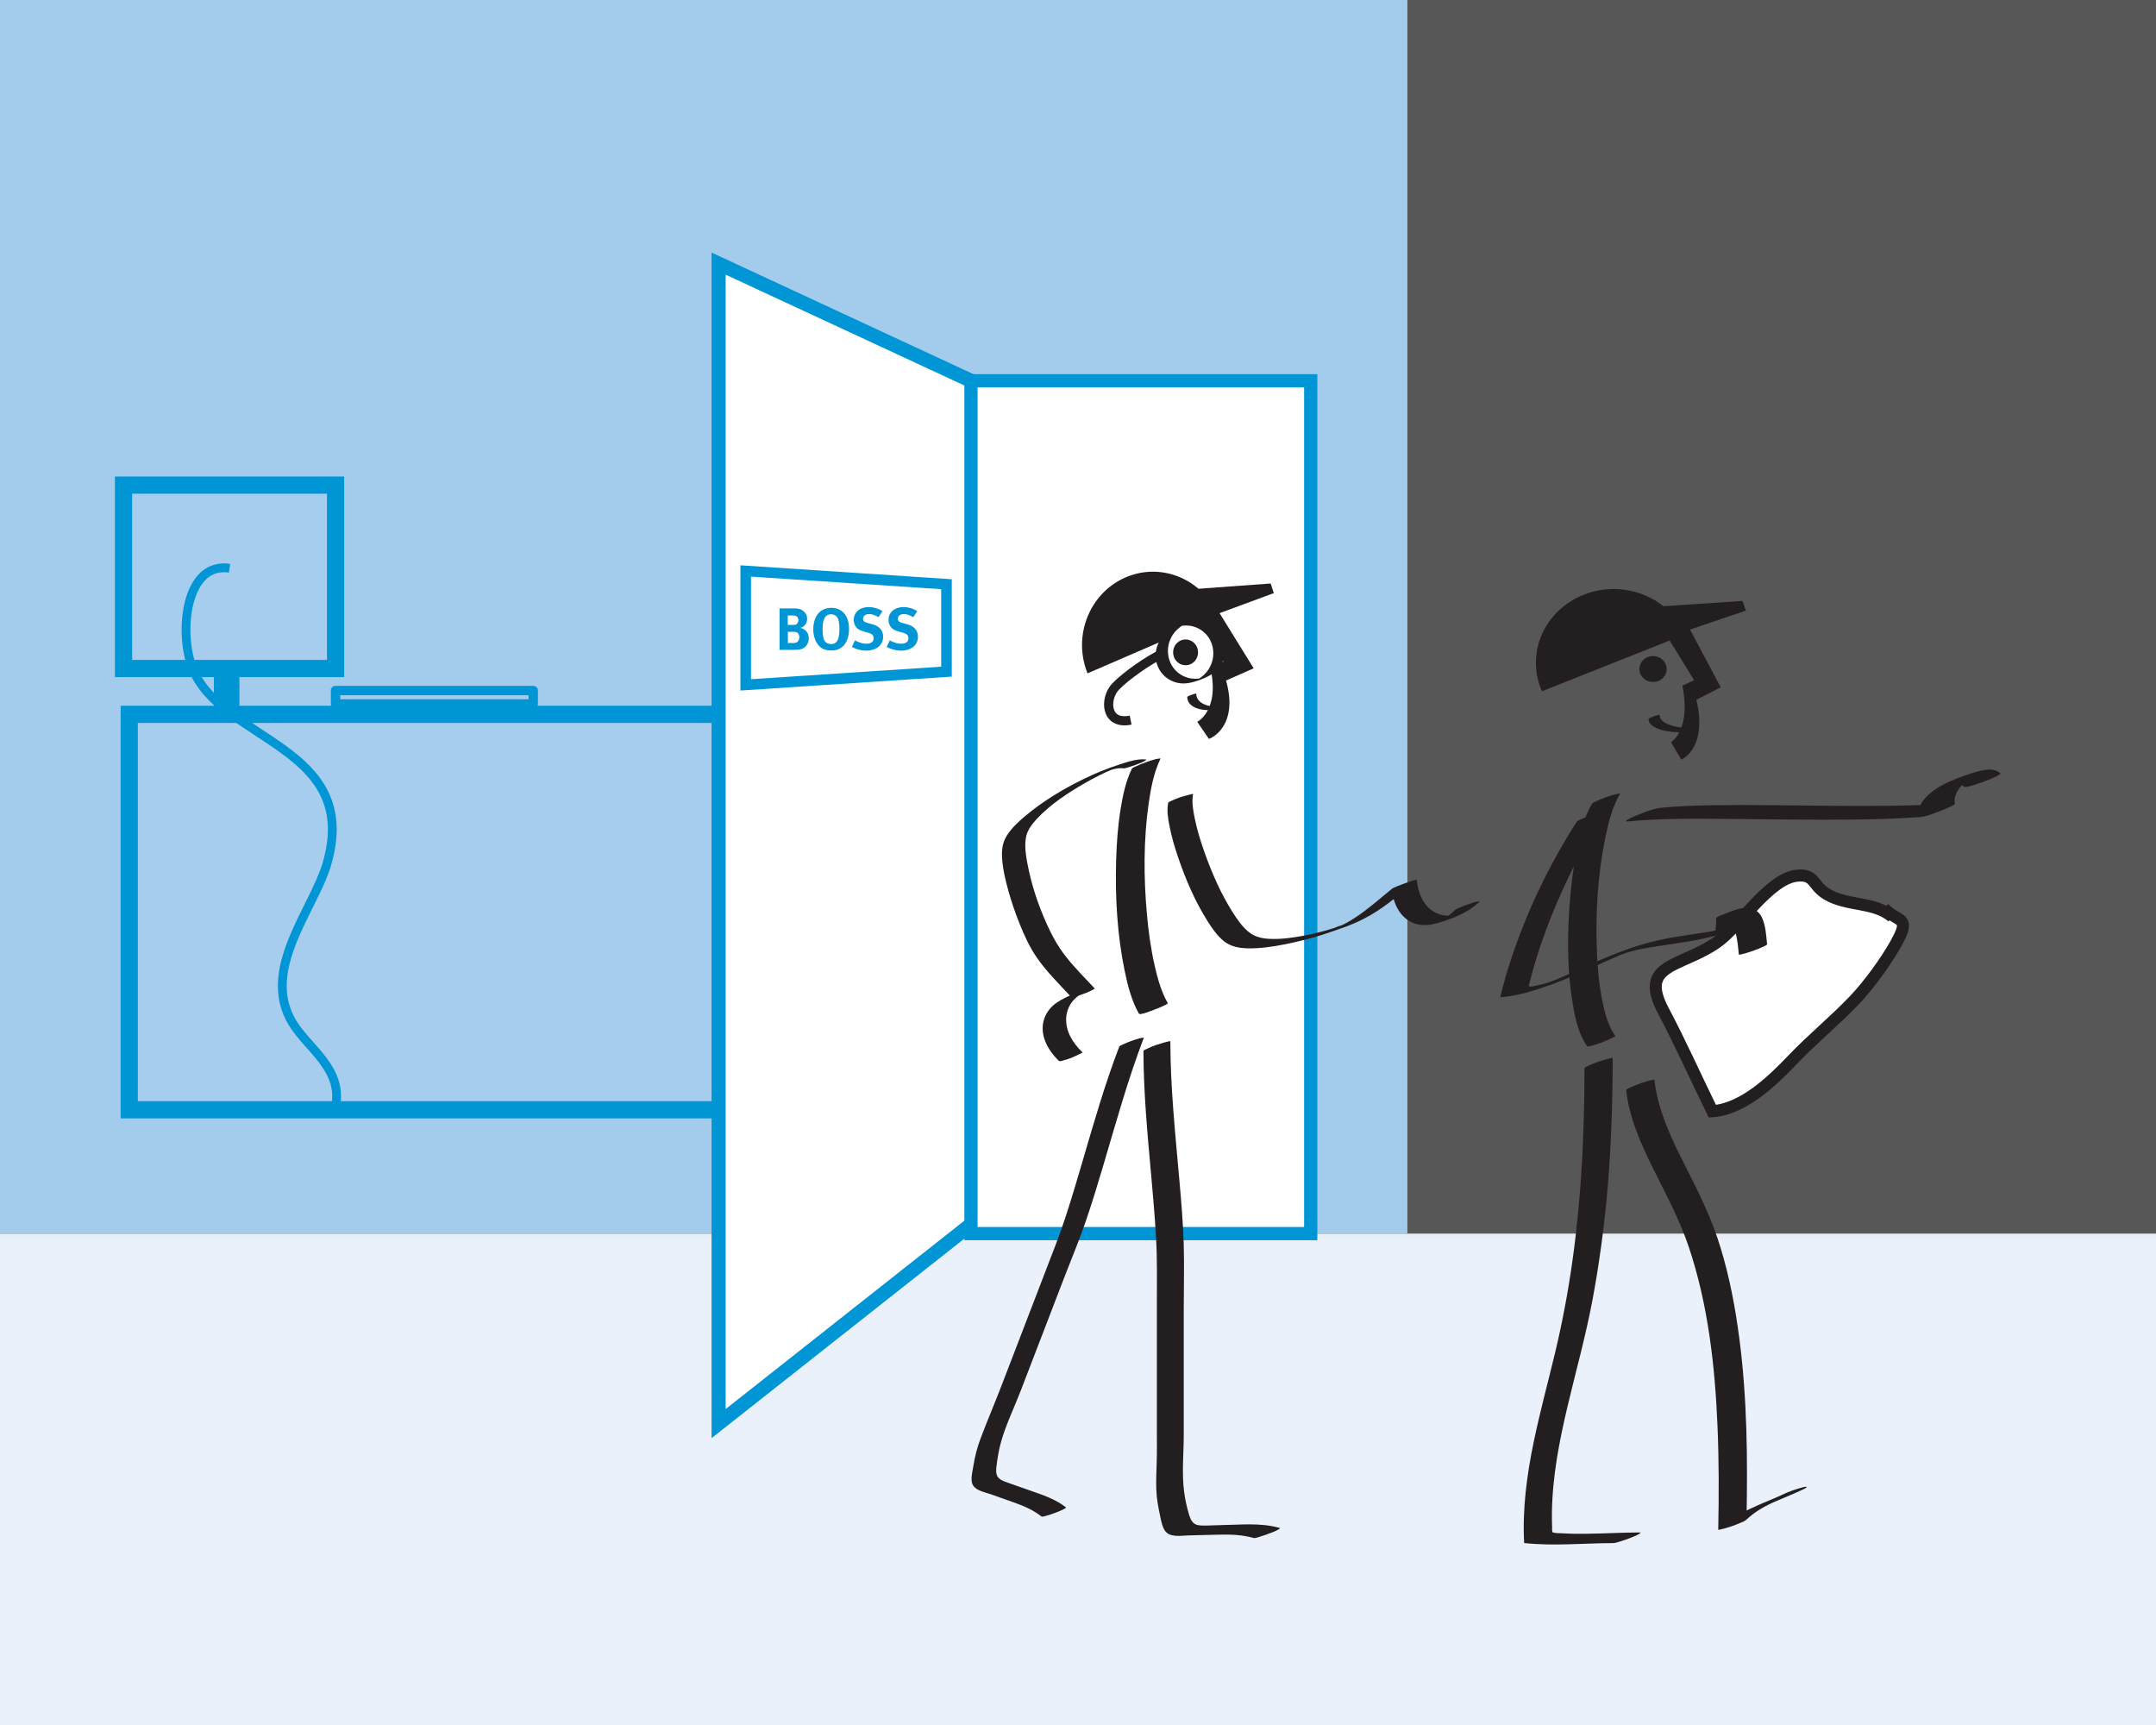
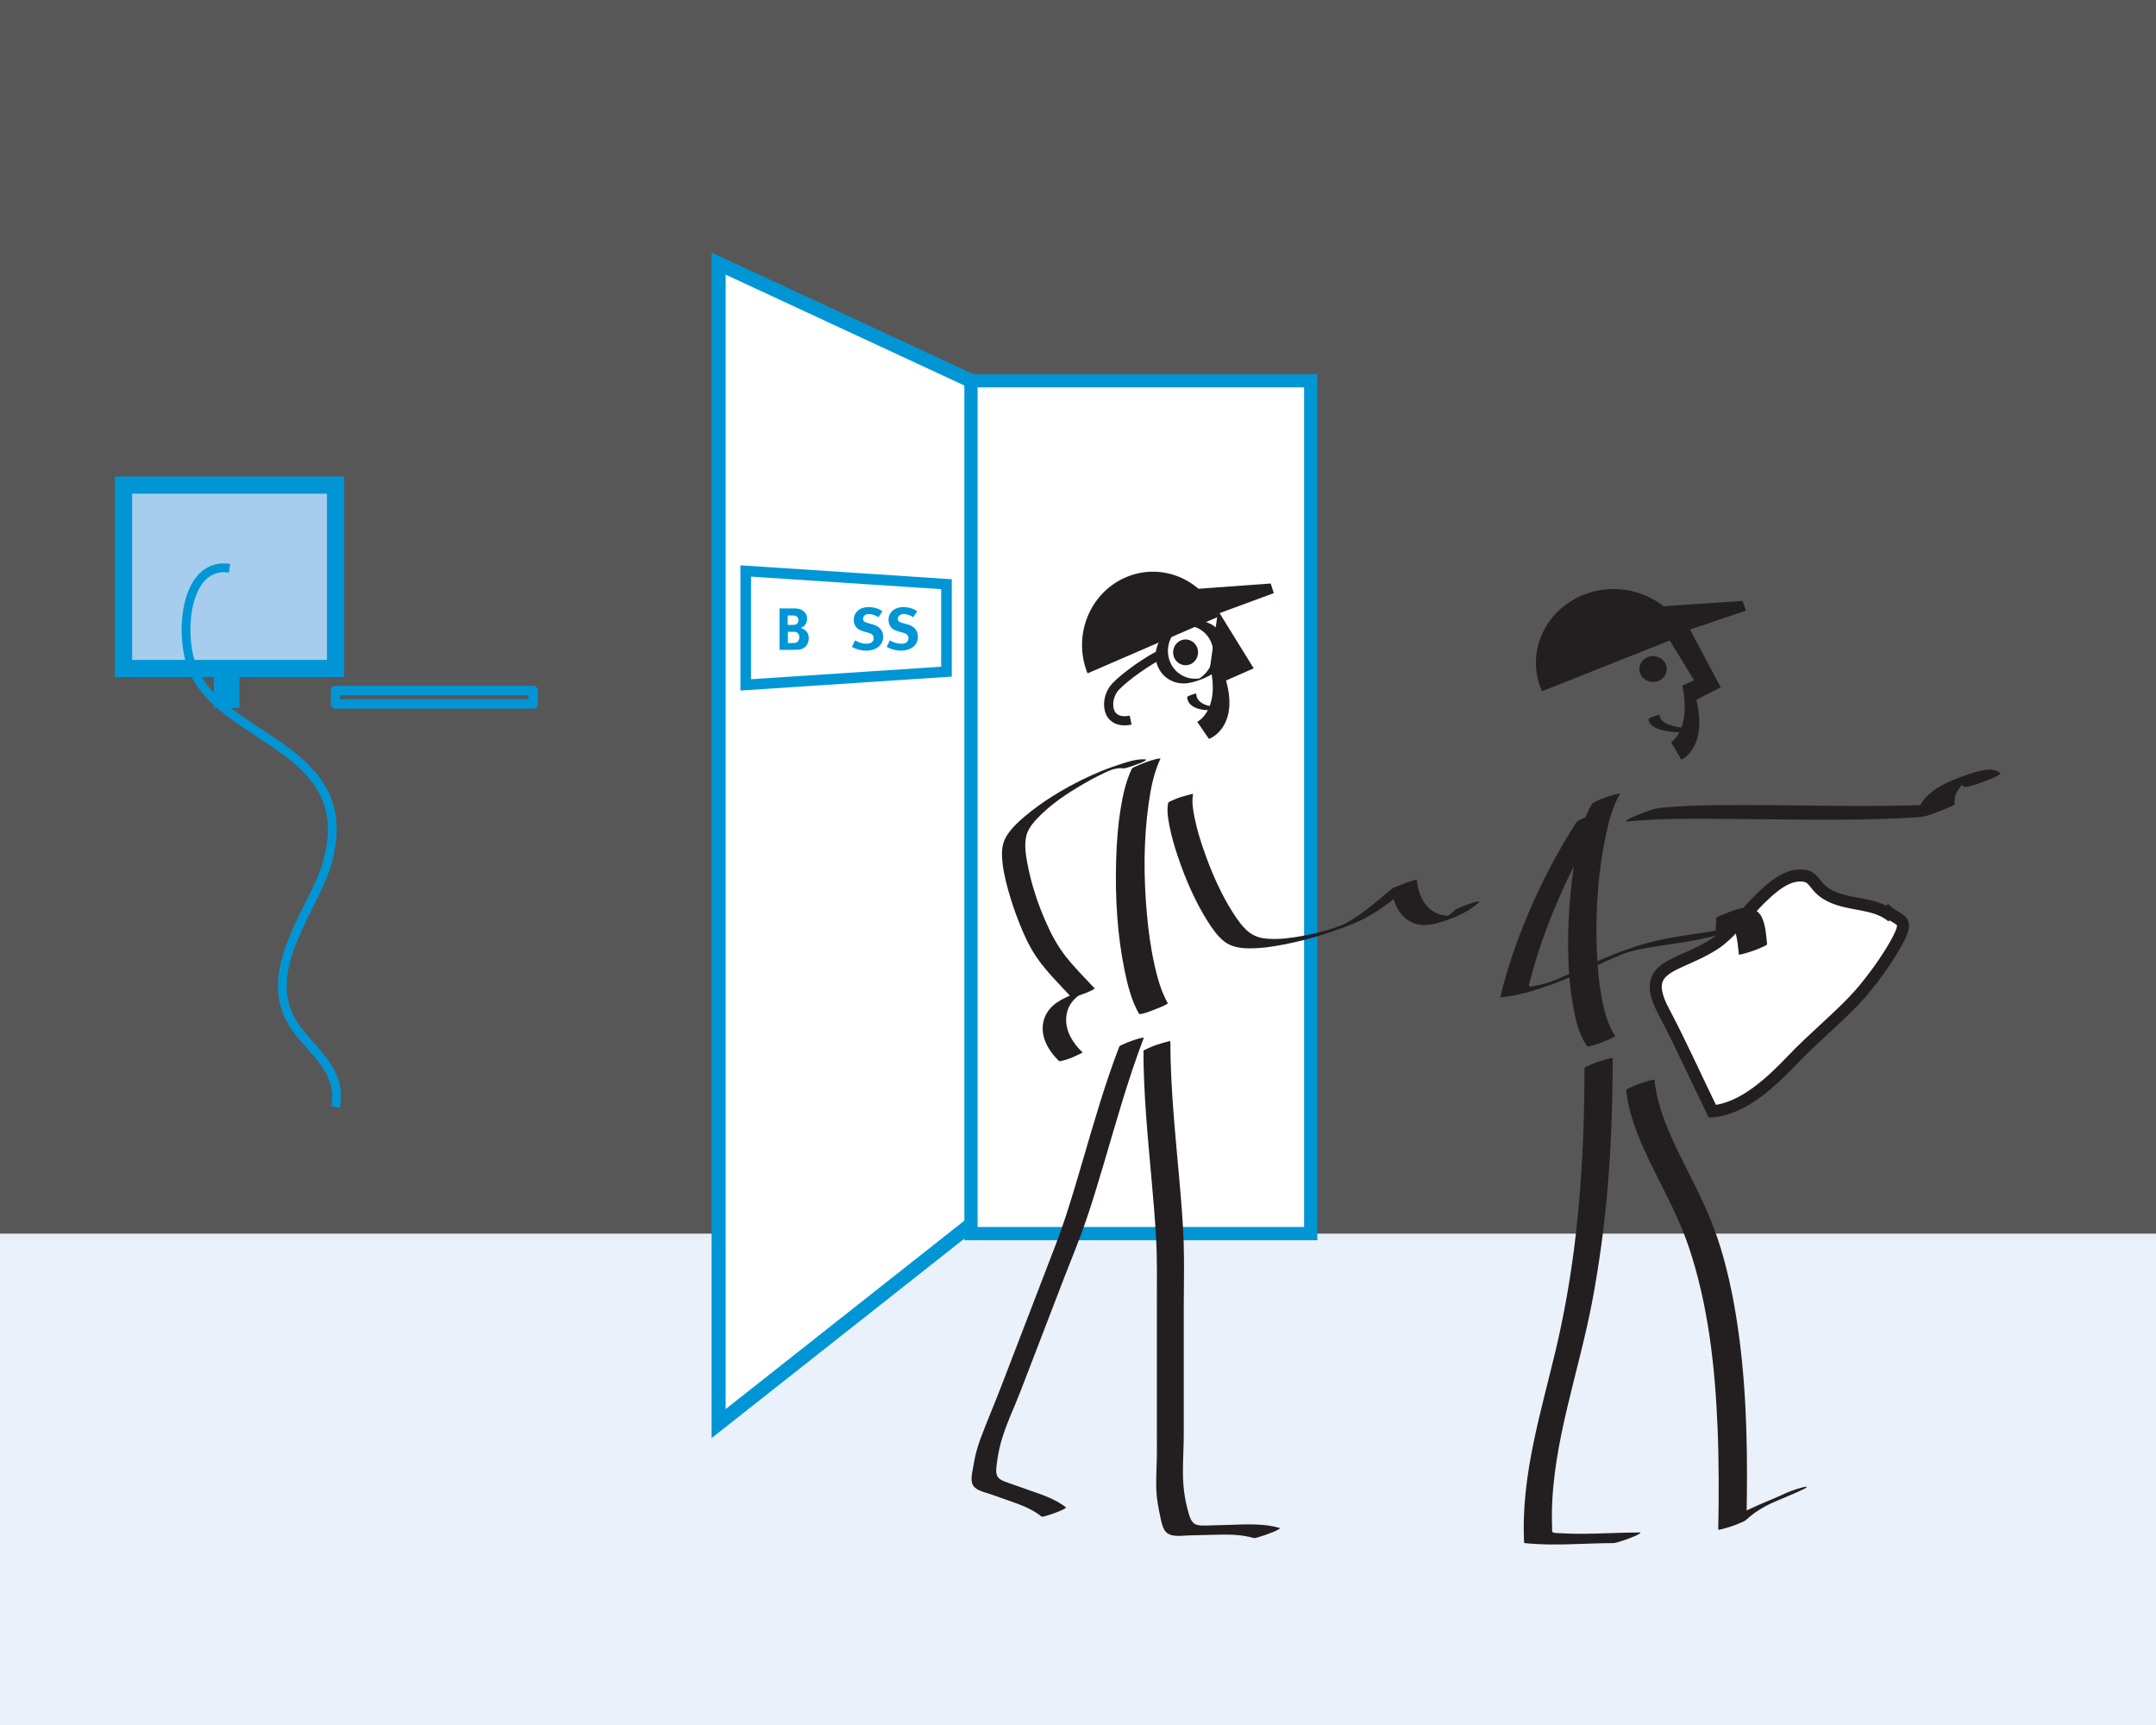
<svg xmlns="http://www.w3.org/2000/svg" id="_x3C_Layer_x3E_" version="1.1" viewBox="0 0 720 576">
  <rect x="0" y="0" width="720" height="576" fill="#333333" stroke="none" />
  <defs>
    <style>
      .st0 {
        stroke: #fff;
        stroke-width: 2.89px;
      }

      .st0, .st1, .st2, .st3, .st4 {
        fill: #fff;
      }

      .st5 {
        fill: #a3cbec;
      }

      .st6 {
        fill: #231f20;
      }

      .st1 {
        stroke-width: 4.71px;
      }

      .st1, .st2, .st7, .st8, .st9 {
        stroke: #0096d6;
      }

      .st2 {
        stroke-width: 4.42px;
      }

      .st7 {
        fill: #a6cded;
        stroke-width: 5.74px;
      }

      .st3 {
        stroke-width: 4.02px;
      }

      .st3, .st10 {
        stroke: #231f20;
      }

      .st11 {
        fill: #0096d6;
      }

      .st12 {
        fill: #e6e7e8;
        isolation: isolate;
        opacity: .2;
      }

      .st13 {
        fill: #eaf1fa;
      }

      .st8 {
        stroke-width: 3.54px;
      }

      .st8, .st9, .st10 {
        fill: none;
      }

      .st9 {
        stroke-width: 2.94px;
      }

      .st10 {
        stroke-width: 3.06px;
      }
    </style>
  </defs>
  <rect class="st13" y="411.92" width="720" height="164.08" />
  <rect class="st12" width="720" height="414.06" />
-   <rect class="st5" width="470" height="411.92" />
-   <rect class="st7" x="43.16" y="238.53" width="227.72" height="132.04" />
  <rect class="st7" x="41.25" y="161.98" width="70.81" height="61.24" />
  <rect class="st11" x="71.43" y="224.69" width="8.52" height="11.66" />
  <path class="st0" d="M177.77,163.31" />
  <path class="st11" d="M178.22,233.5h-63.35c-.85,0-1.71-.01-2.56,0-.04,0-.07,0-.11,0l1.42,1.71v-4.49l-1.71,1.42h63.35c.85,0,1.71.01,2.56,0,.04,0,.07,0,.11,0l-1.42-1.71v4.49c0,.43.08.82.37,1.16.24.29.67.53,1.05.55.78.04,1.71-.54,1.71-1.42v-4.49c0-.41-.07-.85-.37-1.16-.26-.28-.65-.55-1.05-.55h-63.35c-.85,0-1.71,0-2.56,0-.04,0-.07,0-.11,0-.41,0-.85.07-1.16.37-.28.26-.55.65-.55,1.05v4.49c0,.41.07.85.37,1.16.26.28.65.55,1.05.55h63.35c.85,0,1.71,0,2.56,0,.04,0,.07,0,.11,0,.43,0,.82-.08,1.16-.37.29-.24.53-.67.55-1.05.04-.78-.54-1.71-1.42-1.71Z" />
  <path class="st9" d="M76.66,189.74c-14.7-2.2-16.97,21.29-12.46,33.16,9.41,24.76,56.35,25.99,45.01,65.44-4.36,15.15-22.33,35.4-11.53,53.19,5.35,8.8,16.92,15.28,14.38,28.09" />
  <polyline class="st1" points="324.26 408.85 239.98 475.36 239.98 88.02 324.26 127.15" />
  <rect class="st2" x="324.26" y="127.15" width="113.46" height="284.77" />
  <path class="st6" d="M363.19,224.84c-5.05-12.48.63-26.82,12.7-32.04,12.06-5.22,25.95.66,30.99,13.13l-43.69,18.91Z" />
-   <path class="st6" d="M406.78,203.93l11.89,19.23-9.23,4.07c4.59,16.23-6.34,19.91-5.76,19.44l-3.88-5.66c-.54.34,7.91-3.29,4.32-18.42l4.47-1.72-9.38-13.12,7.56-3.84Z" />
+   <path class="st6" d="M406.78,203.93l11.89,19.23-9.23,4.07c4.59,16.23-6.34,19.91-5.76,19.44l-3.88-5.66c-.54.34,7.91-3.29,4.32-18.42Z" />
  <polygon class="st6" points="403.68 206.07 425.39 198.05 424.35 194.84 394.88 196.98 403.68 206.07" />
  <path class="st6" d="M381.86,350.97c.02,13.94,1.35,27.82,2.6,41.69.63,6.95,1.23,13.9,1.62,20.87.4,7.09.26,14.2.26,21.3v42.75c0,3.48.05,6.97-.05,10.45-.09,3.11-.25,6.23-.14,9.35s.69,6.09,1.34,9.13c.32,1.49.62,3.14,1.43,4.45,1.59,2.59,5.54,1.8,8.07,1.73,3.41-.11,6.82-.16,10.23-.25,3.88-.1,7.74.06,11.49,1.12.47.13,1.79-.37,2.16-.48,1.17-.35,2.34-.76,3.47-1.21.86-.35,1.83-.66,2.61-1.18.19-.13.79-.38.33-.51-6.43-1.82-13.23-1-19.82-.92-1.89.02-3.79.17-5.68.14-1.06-.02-2.2-.06-3.06-.74-.93-.74-1.35-1.97-1.68-3.07-.72-2.41-1.28-4.99-1.6-7.49-.82-6.29-.12-12.74-.12-19.06v-42.5c0-7.11.2-14.26-.02-21.36s-.82-13.98-1.43-20.94c-1.35-15.48-3.01-30.96-3.03-46.52,0-.32-4.32,1.06-4.65,1.18-1.06.39-2.11.79-3.13,1.29-.25.12-1.2.47-1.2.8h0Z" />
  <path class="st6" d="M377.92,256.83c-1.96,4.1-2.94,8.66-3.66,13.12-.94,5.77-1.37,11.62-1.53,17.45-.34,12.22.36,24.66,2.83,36.65,1.01,4.92,2.29,10.02,4.78,14.42.35.61,4.47-1.08,4.99-1.27.36-.13,4.86-1.84,4.64-2.24-2.18-3.86-3.41-8.26-4.38-12.56-1.28-5.65-2.06-11.4-2.58-17.17-1.1-12.22-1.15-24.73.58-36.89.72-5.1,1.72-10.36,3.96-15.04.08-.18-1.84.25-1.54.17-1.17.29-2.33.68-3.46,1.1s-2.27.85-3.36,1.38c-.41.2-1.08.43-1.29.85h0Z" />
  <path class="st6" d="M485.89,303.92c-.96.89-1.97,1.75-3.1,2.43-.25.15-.52.27-.76.43.63-.42,5.39-1.99,2.95-1.09.64-.24.05-.03-.32.02-1.91.22-3.89-.17-5.56-1.11-3.86-2.16-5.57-6.55-5.95-10.76-.04-.45-7.56,2.33-8.22,2.87-4.08,3.32-8.02,6.86-12.43,9.74-1.09.71-2.21,1.39-3.36,1.99-.4.21-.82.41-1.23.6.31-.14-.64.18-.22.09.08-.02,1.13-.37.54-.22-.9.23-1.89.59-2.73,1-.66.32,1.02-.37.5-.19-.16.05-.31.11-.46.17-.63.24,1.13-.38.1-.04-.33.11-1.81.43-.57.19-.76.15-1.53.46-2.28.68.77-.22-.41.11-.64.17-.52.14-1.05.28-1.58.41-1.91.48-3.44.81-5.42,1.18-3.66.68-7.4,1.19-11.13,1.02-2.66-.12-5.02-.66-7.1-2.38s-3.7-4.05-5.15-6.32c-4.01-6.27-7.04-13.23-9.53-20.23-1.32-3.72-2.49-7.51-3.27-11.38-.52-2.59-1.06-5.45-.53-8.08.03-.14-3.99.98-4.32,1.1-.98.36-1.96.74-2.9,1.19-.28.14-1.04.39-1.11.74-.5,2.48-.04,5.17.43,7.61.68,3.55,1.71,7.03,2.87,10.44,2.53,7.45,5.71,14.87,9.95,21.53,1.5,2.36,3.19,4.82,5.4,6.58s4.97,2.29,7.82,2.36c4.11.1,8.27-.51,12.3-1.3s8.38-1.87,12.48-3.15c1.37-.43,2.73-.88,4.09-1.36.38-.13.75-.27,1.12-.41.42-.16.85-.32,1.27-.48,1.31-.51-2.26.77-1.13.42,3.88-1.22,7.71-2.9,11.22-4.95,5.48-3.19,10.21-7.44,15.11-11.42l-8.22,2.87c.47,5.23,3.12,10.49,8.6,11.77,3.1.73,6.29-.24,9.22-1.22,4.17-1.4,8.12-3.2,11.36-6.22.38-.36-.52-.17-.54-.17-.84.1-1.77.45-2.56.71-1.08.36-2.15.76-3.2,1.21-.59.26-1.35.5-1.82.95h0Z" />
  <path class="st6" d="M396.48,232.71c0,.68.19,1.33.56,1.9s.89.99,1.46,1.33c1.27.75,2.8,1.08,4.26,1.17.83.05,1.67,0,2.49-.13.31-.05.63-.16.92-.26.39-.13.78-.27,1.15-.44l.3-.13c.13-.06.25-.13.36-.21l.04-.06c-.07-.03-.15-.03-.23,0-.07.01-.14.02-.21.03s-.34.04-.08.01c-.14.02-.29.03-.43.04-.31.02-.63.03-.94.03-.65,0-1.31-.07-1.95-.19-.36-.07-.72-.15-1.07-.26l.07.02c-1.42-.43-2.91-1.24-3.47-2.7-.15-.4-.22-.82-.23-1.25,0-.07-.54.07-.48.05-.36.09-.73.21-1.08.34s-.71.26-1.04.43l-.22.12c-.08.03-.14.08-.18.15h0Z" />
  <path class="st6" d="M373.76,349.53c-4.7,12.27-8.34,24.89-12.02,37.48-1.87,6.38-3.75,12.76-5.81,19.09s-4.56,12.6-6.97,18.86c-4.83,12.57-9.66,25.14-14.5,37.71-2.28,5.94-4.8,11.8-7.03,17.75-1.07,2.86-1.82,5.72-2.31,8.74-.29,1.78-.8,3.63-.62,5.45.31,3.02,4.11,3.54,6.43,4.36,2.82.99,5.64,1.98,8.45,3,3,1.09,5.89,2.41,8.42,4.4.24.19,1.16-.11,1.31-.15.99-.25,1.99-.58,2.95-.94s1.93-.72,2.86-1.18c.11-.05,1.21-.64,1.1-.73-4.48-3.53-10.09-4.86-15.33-6.83-1.68-.63-3.41-1.14-5.08-1.8-.93-.37-1.95-.81-2.48-1.71-.64-1.1-.46-2.55-.31-3.75.31-2.51.74-5.07,1.4-7.5,1.64-5.98,4.45-11.66,6.67-17.44,4.83-12.57,9.67-25.14,14.5-37.71,2.41-6.27,5.04-12.5,7.21-18.85s4.1-12.7,5.99-19.1c4.18-14.13,8.12-28.36,13.39-42.14.06-.16-1.56.21-1.31.15-.99.25-1.99.58-2.95.94s-1.93.72-2.86,1.18c-.32.16-.96.37-1.1.73h0Z" />
  <path class="st6" d="M361.52,351.41c-3.19-3.01-5.8-7.12-5.45-11.68.14-1.8.75-3.57,1.83-5.02.56-.75,1.23-1.43,1.97-2,.36-.28.74-.49,1.12-.75.31-.2-.02.04-.1.04-.39-.03-2.3.87-2.56.93,1.54-.33,3.04-.85,4.5-1.43.24-.09,2.89-1.27,2.75-1.43-3.3-3.55-6.76-6.97-9.75-10.8-2.63-3.37-4.59-7.01-6.33-10.89-2.87-6.38-5.14-13.24-6.41-20.13-.54-2.9-1.04-6.1-.38-9.02.49-2.18,1.94-4.05,3.43-5.67,4.54-4.91,10.38-8.74,16.14-12.06,1.76-1.01,3.36-1.88,5.07-2.72.43-.21.86-.42,1.29-.62.17-.08.34-.16.51-.24.84-.39-.61.26.24-.11.41-.18.82-.36,1.24-.54.63-.27-.1.04-.19.08.24-.09.48-.19.72-.29.67-.27-.28.1-.33.12.16-.08.51-.22.69-.25-.91.14-.71.24-.37.13.58-.19.37-.17-.08.02.29-.12,1.28-.35.44-.14.19-.05,1.15-.27.54-.14,1.17-.25,1.88-.38,3.12-.25.54.06,1.42-.28,1.89-.42,1.03-.3,2.05-.67,3.04-1.06.76-.3,1.61-.58,2.28-1.03.11-.08.74-.4.29-.45-2.85-.3-5.9.75-8.57,1.6-4.28,1.36-8.46,3.08-12.49,5.06-6.88,3.38-13.59,7.44-19.44,12.4-2.19,1.85-4.35,3.87-5.9,6.31-1.42,2.22-1.77,4.56-1.64,7.17.19,3.79,1.08,7.55,2.09,11.2s2.28,7.38,3.71,10.96c1.6,4.01,3.41,8,5.89,11.56,3.32,4.77,7.49,8.84,11.43,13.08l7.25-2.86c-4.08.89-8.42,2.27-11.92,4.6-1.92,1.28-3.47,3.07-4.27,5.26-1.95,5.33,1.05,10.74,4.87,14.35.2.19,1.15-.12,1.25-.14.95-.24,1.9-.56,2.82-.9.3-.11,3.88-1.73,3.78-1.82h0Z" />
  <g>
    <polygon class="st8" points="316.08 224.27 249.03 228.69 249.03 190.65 316.08 195.07 316.08 224.27" />
    <g>
      <path class="st11" d="M265,203.14c1.69,0,2.57.26,3.41,1,.78.68,1.14,1.47,1.14,2.47,0,.94-.32,1.73-.94,2.31-.4.38-.63.52-1.27.72,1.71.5,2.75,1.67,2.75,3.48,0,1.91-1.19,3.7-3.62,3.83-.44.02-1.01.04-1.77.04h-4.36v-13.84h4.68ZM263.07,208.67h1.65c.66,0,.95-.06,1.19-.18.38-.2.72-.85.72-1.41s-.3-1.19-.8-1.39c-.24-.1-.54-.18-1.15-.18h-1.61v3.17ZM263.11,214.71h1.81c.58,0,.99-.08,1.3-.32.42-.32.72-.96.72-1.61,0-.8-.4-1.51-1.02-1.69-.34-.1-.56-.12-1.07-.12h-1.73v3.74Z" />
-       <path class="st11" d="M283.54,209.99c0,3.13-1.07,5.48-3.09,6.57-.84.46-1.61.64-2.77.64-2.09,0-3.45-.58-4.5-1.95-1.05-1.35-1.59-3.11-1.59-5.14,0-2.99,1.14-5.38,3.13-6.47.82-.44,1.84-.68,2.87-.68,3.68,0,5.95,2.69,5.95,7.03ZM275.39,206.32c-.48.9-.7,2.11-.7,3.78,0,2.39.4,3.88,1.23,4.48.44.32.99.48,1.65.48,1.93,0,2.75-1.47,2.75-5,0-1.41-.12-2.43-.36-3.21-.22-.7-.95-1.75-2.43-1.75-.93,0-1.75.48-2.15,1.22Z" />
      <path class="st11" d="M293.38,206.1c-1.25-.76-2.19-1.06-3.23-1.06-1.14,0-1.93.66-1.93,1.59,0,.72.38,1.08,1.53,1.39l1.67.46c2.27.62,3.51,2.07,3.51,4.12,0,2.81-2.27,4.66-5.72,4.66-1.57,0-3.32-.46-4.72-1.25l1.04-2.17c1.3.68,2.41,1.11,3.8,1.11,1.59,0,2.43-.66,2.43-1.89,0-.9-.58-1.45-1.81-1.79l-1.53-.42c-1.38-.38-2.23-.92-2.73-1.75-.38-.62-.58-1.33-.58-2.11,0-2.53,2.03-4.28,4.96-4.28,1.7,0,3.41.52,4.62,1.39l-1.32,1.99Z" />
      <path class="st11" d="M305,206.1c-1.25-.76-2.19-1.06-3.23-1.06-1.14,0-1.93.66-1.93,1.59,0,.72.38,1.08,1.53,1.39l1.67.46c2.27.62,3.51,2.07,3.51,4.12,0,2.81-2.27,4.66-5.72,4.66-1.57,0-3.32-.46-4.72-1.25l1.04-2.17c1.3.68,2.41,1.11,3.8,1.11,1.59,0,2.43-.66,2.43-1.89,0-.9-.57-1.45-1.81-1.79l-1.53-.42c-1.38-.38-2.23-.92-2.73-1.75-.38-.62-.58-1.33-.58-2.11,0-2.53,2.03-4.28,4.96-4.28,1.69,0,3.41.52,4.62,1.39l-1.32,1.99Z" />
    </g>
  </g>
  <path class="st6" d="M529.14,356.7c0,21.44-1.02,42.91-4,64.16-1.44,10.27-3.34,20.47-5.75,30.56s-5.1,19.92-7.19,29.98c-2.31,11.11-3.82,22.44-3.21,33.81l.21.06c9.79,1.02,19.64.02,29.45,0,.73,0,1.6-.31,2.27-.51,1.23-.36,2.46-.8,3.65-1.27.92-.37,1.88-.73,2.74-1.24.11-.06.91-.54.34-.54-5.9,0-11.8.36-17.7.43-2.92.04-5.84,0-8.75-.18-.63-.04-1.56.03-2.16-.17-.43-.15-.45.19-.66-.48-.1-.33-.04-.81-.05-1.15-.06-1.61-.08-3.22-.07-4.83.13-12.01,2.42-23.87,5.17-35.52s6.1-23.59,8.35-35.56,4.05-25.13,5.11-37.82c1.2-14.35,1.66-28.75,1.67-43.14,0-.33-4.54,1.12-4.88,1.24-1.11.41-2.22.83-3.28,1.35-.26.13-1.26.49-1.26.84h0Z" />
  <path class="st6" d="M514.94,230.82c-5.53-12.54.69-26.97,13.92-32.22,13.22-5.25,28.41.66,33.94,13.21l-47.86,19.01Z" />
  <path class="st6" d="M564.16,209.79l10.47,19.71-8.13,4.17c4.03,16.63-5.58,20.39-5.07,19.92l-3.41-5.8c-.48.35,6.96-3.37,3.8-18.87l3.94-1.76-8.26-13.44,6.66-3.93Z" />
  <polygon class="st6" points="559.27 211.94 583.05 203.89 581.92 200.66 549.65 202.81 559.27 211.94" />
  <path class="st6" d="M531.62,268.46c-2.26,3.77-3.46,8.19-4.45,12.44-1.32,5.72-2.13,11.56-2.68,17.41-1.14,12.3-1.32,25.02.79,37.23.81,4.7,1.92,9.84,4.73,13.8.17.24,1.48-.16,1.5-.17,1.14-.28,2.28-.67,3.38-1.07.34-.12,4.74-1.9,4.54-2.19-2.45-3.46-3.56-7.84-4.38-11.94-1.13-5.64-1.6-11.41-1.8-17.16-.43-12.47.36-25.21,2.92-37.44,1.02-4.88,2.28-10.02,4.86-14.34.09-.15-1.8.24-1.5.17-1.14.28-2.28.67-3.38,1.07s-2.22.83-3.28,1.35c-.43.21-1.01.42-1.26.84h0Z" />
  <path class="st6" d="M550.52,240.06c0,1.7,1.66,2.69,3.05,3.24,2.04.8,4.29,1.1,6.47,1.18,1.19.05,2.38.02,3.57-.11.31-.03.6-.11.89-.2.48-.14.97-.31,1.44-.5.36-.15.75-.28,1.08-.49.03-.02.36-.24.14-.21-2.34.26-4.75.16-7.07-.26-.64-.12-1.28-.26-1.9-.45l.08.03c-.83-.25-1.64-.57-2.37-1.03-.58-.37-1.12-.85-1.43-1.49-.16-.33-.24-.69-.24-1.06,0-.09-.67.09-.59.07-.45.11-.9.26-1.33.42s-.88.32-1.29.53c-.1.05-.5.19-.5.33h0Z" />
  <path class="st6" d="M553.79,227.4c-2.32.92-4.99-.12-5.97-2.33-.98-2.2.13-4.74,2.45-5.67,2.32-.92,5,.12,5.97,2.33.98,2.21-.12,4.74-2.45,5.67Z" />
  <path class="st6" d="M543.07,364c1.02,9.33,4.94,18.01,9.07,26.33s8.75,16.89,11.8,25.95c6.49,19.27,8.79,39.86,9.63,60.09.48,11.45.47,22.92.24,34.38,0,.32,4.16-.99,4.26-1.03,1.01-.35,2.01-.72,2.99-1.15.67-.3,1.53-.57,2.07-1.07,2.6-2.44,5.6-4.26,8.84-5.73-.56.25.58-.25.56-.25.44-.19.88-.38,1.32-.57.82-.35,1.64-.69,2.45-1.03,1.95-.82,3.88-1.66,5.79-2.56-.09.04,1.35-.6,1.26-.84s-1.6.19-1.5.17c-2.28.59-4.55,1.42-6.68,2.43-.25.12-.49.23-.74.35.31-.14.25-.11-.19.08-.44.19-.87.38-1.31.57-.94.4-1.89.8-2.83,1.2-1.95.82-3.89,1.65-5.8,2.56-3.73,1.77-7.35,3.84-10.37,6.69l9.32-3.25c.4-20.19.22-40.49-2.41-60.53-1.33-10.2-3.26-20.35-6.26-30.2-2.81-9.24-6.97-17.77-11.33-26.36-4.74-9.36-9.59-19.07-10.74-29.65-.04-.41-4.54,1.11-4.89,1.25-1.11.41-2.22.83-3.29,1.35-.24.12-1.3.52-1.26.84h0Z" />
  <path class="st6" d="M543.24,274.31c11.35-1.1,22.83-.95,34.21-.86,13.72.1,27.45.38,41.17.22,7.44-.09,14.88-.3,22.31-.82,2.3-.16,4.7-1.18,6.83-1.99,1.15-.44,2.32-.89,3.43-1.44.29-.14,1.69-.68,1.62-1.08-.54-3.23,1.97-6.11,4.32-7.96.78-.61,1.07-.75,1.87-1.23-.2.12-.64.32-.18.1-1.35.65-2.78,1.15-4.2,1.63-.83.28-1.67.48-2.49.74.06-.02.69-.09.36-.06-.16.02.58-.01.78,0,.34.02.7.06,1.04.15.62.18,1.16.55,1.61,1,.3.3,1.8-.19,1.94-.22,1.47-.36,2.94-.86,4.36-1.39s2.87-1.06,4.23-1.74c.17-.08,1.8-.9,1.62-1.08-1.45-1.45-3.54-1.45-5.44-1.14-2.56.42-5.09,1.33-7.52,2.21s-4.92,1.9-7.2,3.2c-3.37,1.93-8.02,5.78-7.27,10.21l11.88-4.51c-13.44.93-26.93.93-40.39.83s-26.31-.4-39.46-.21c-5.95.09-11.91.26-17.83.84-2.6.25-5.22,1.33-7.63,2.3-1.19.48-2.43.94-3.53,1.6-.11.06-1.19.76-.44.69h0Z" />
  <g>
    <g>
-       <path class="st4" d="M406.58,213.88c1.94,4.89-.5,10.6-5.46,12.73-4.95,2.15-10.55-.07-12.49-4.96-1.94-4.89.5-10.59,5.45-12.75,4.96-2.14,10.55.07,12.49,4.97Z" />
      <path class="st6" d="M404.53,214.62c.9,2.29.87,4.87-.04,7.15-.26.65-.58,1.26-.96,1.85l.05-.08c-.43.65-.93,1.24-1.49,1.78-.29.27-.59.53-.91.77-.15.11-.32.2-.45.32.14-.12.08-.05.03-.02-.04.03-.09.06-.13.08-.1.06-.2.12-.3.18-.08.05-.16.09-.25.14-.09.05-.26.11.11-.06-.04.02-.08.04-.11.06-.13.07-.54.23.06-.02-.04.02-.08.03-.12.05-.03.01-.06.03-.09.04-.15.06-.04.02.33-.14-.42.16.61-.22.18-.07-.16.06-.39.12.37-.13-.04.01-.08.03-.12.04l.38-.12s-.06.02-.09.03c-.05.02-.1.03-.15.04.54-.16.36-.1.24-.07-.06.02-.12.03-.18.05-.34.08.31-.06-.03,0-.09.02-.18.04-.27.05s-.18.03-.27.04c-.04,0-.08.01-.12.02-.18.03.18-.02-.05,0-.38.04-.77.05-1.15.05-.86-.02-1.72-.15-2.54-.4l.09.03c-2.19-.67-4.07-2.12-5.23-4.1s-1.56-4.44-1.1-6.73c.26-1.27.77-2.47,1.47-3.55l-.05.08c.43-.65.92-1.24,1.49-1.78.29-.27.59-.53.91-.77.14-.11.33-.2.45-.32-.11.11-.09.06-.03.02.04-.03.09-.06.13-.08.1-.06.2-.12.3-.18.08-.05.16-.09.25-.14s.26-.12-.11.06c.04-.02.08-.04.11-.06.09-.05.19-.09.29-.14.02-.01-.45.2-.23.1.03-.01.06-.03.09-.04.15-.06.04-.02-.33.14.42-.16-.6.23-.18.07.06-.02-.64.22-.37.13.04-.01.08-.03.12-.04l-.38.12s.06-.02.09-.03c.13-.04.34-.09-.21.06.1-.03.2-.05.3-.08.34-.08-.31.06.03,0,.09-.02.18-.04.27-.05s.18-.03.27-.04c.04,0,.08-.01.12-.02.18-.03-.18.02.05,0,.38-.04.77-.05,1.15-.05.86.02,1.72.15,2.54.4l-.09-.03c2.04.62,3.82,1.93,4.99,3.71.35.53.64,1.09.87,1.68.04.1.69-.08.65-.07.5-.12.99-.29,1.47-.47s.97-.36,1.43-.59c.08-.04.59-.25.55-.36-.75-1.88-2.1-3.48-3.85-4.51s-3.75-1.45-5.73-1.26c-1.82.17-3.58.76-5.27,1.42-1.37.54-2.71,1.19-3.88,2.1-1.6,1.24-2.82,2.98-3.46,4.9s-.69,3.97-.1,5.89,1.82,3.67,3.49,4.84,3.63,1.74,5.62,1.7c1.47-.03,2.89-.4,4.27-.85,1.73-.56,3.46-1.26,4.98-2.26,1.7-1.13,3.04-2.77,3.83-4.65s.99-3.92.55-5.88c-.11-.49-.26-.97-.44-1.44-.04-.1-.69.08-.65.07-.5.12-.99.29-1.47.47s-.97.36-1.43.59c-.08.04-.59.25-.55.36Z" />
    </g>
    <path class="st10" d="M388.45,218.13c-4.79,2.14-12.67,7.73-15.91,11.15-3.73,3.93-3.54,12.93,5.04,11.18" />
  </g>
  <path class="st6" d="M397.54,221.8c-2.12.92-4.57-.12-5.46-2.31-.88-2.2.11-4.72,2.24-5.63,2.12-.92,4.57.11,5.45,2.31.89,2.19-.1,4.71-2.23,5.63Z" />
  <path class="st3" d="M631.97,306.14c-6.24-5.25-15.14-3.43-22.02-7.65-4.76-2.92-3.79-6.66-9.74-6.1-9.48.89-19.26,17.06-27.02,22.39-12.17,8.36-26.06,6.91-17.71,22.73,5.85,11.06,11,22.65,16.37,33.56,10.26-.78,19.81-9.89,26.67-17.08,6.83-7.18,14.12-13.03,20.83-20.09,4.65-4.89,10.51-12.88,13.83-18.88,5.11-9.26.96-6.7-4.07-11.75" />
  <path class="st6" d="M526.49,274.47c-9.01,14.1-16.38,29.39-21.68,45.27-1.45,4.35-2.73,8.76-3.8,13.22l.21.06c5.68-.53,11.18-2.22,16.53-4.14s10.74-4.34,16.02-6.74c1.97-.9,3.99-1.82,6.27-2.79.26-.11.53-.22.79-.33-.18.07-.77.31.08-.03.52-.21,1.05-.42,1.58-.62-1.09.43.4-.15.71-.25-1.03.33-.31.11-.09.04,1.29-.43-.87.26.53-.17,4.12-1.26,9.47-1.99,14.13-2.67,5.95-.88,11.88-1.83,17.64-3.62,1.62-.5,3.21-1.06,4.77-1.73.21-.09,2.24-.81,2.19-1.26-.21-1.82.37-3.62.18-5.44l-8.71,3.44c6.16-.74,6.4,7.9,6.84,11.99.04.41,4.54-1.12,4.89-1.25,1.11-.41,2.22-.83,3.29-1.35.24-.12,1.3-.52,1.26-.84-.31-2.87-.43-5.94-1.6-8.62-1.27-2.91-3.7-3.73-6.7-3.37-1.8.22-3.75,1.05-5.41,1.72-.46.19-3.36,1.11-3.3,1.72.18,1.82-.39,3.62-.18,5.44,2.32-1,4.64-2,6.96-2.99-1.61.5-3.52.95-5.57,1.34-2.25.43-4.51.78-6.78,1.12-4.72.7-9.43,1.37-14.09,2.43-5.32,1.21-10.5,2.98-15.55,5.04-2.31.94-4.6,1.93-6.88,2.95-2.05.92-4.56,2.08-6.23,2.83-1.01.45-2.02.9-3.03,1.34-.47.2-.94.41-1.42.61-.2.09-.4.17-.61.25.84-.35-.46.19-.51.2-.2.08-.4.16-.61.24-.14.06-1,.39-.39.15.57-.22-.1.04-.18.07-.27.1-.54.19-.81.29,1.12-.41-.54.17-.76.25.08-.02.65-.19.14-.05-.34.09-.67.2-1.01.3.49-.13-.17.04-.23.05-.27.07-.54.14-.8.2-.34.08-.69.15-1.03.22-.51.1-2.69.7-2.92.3-.15-.27.17-1.04.25-1.35.13-.54.27-1.07.41-1.61.29-1.08.58-2.17.89-3.24,2.48-8.65,5.69-17.09,9.38-25.3,4.16-9.24,8.95-18.19,14.41-26.73.09-.14-1.8.24-1.5.17-1.14.28-2.29.67-3.39,1.08s-2.22.83-3.29,1.35c-.44.21-.99.42-1.26.84h0Z" />
</svg>